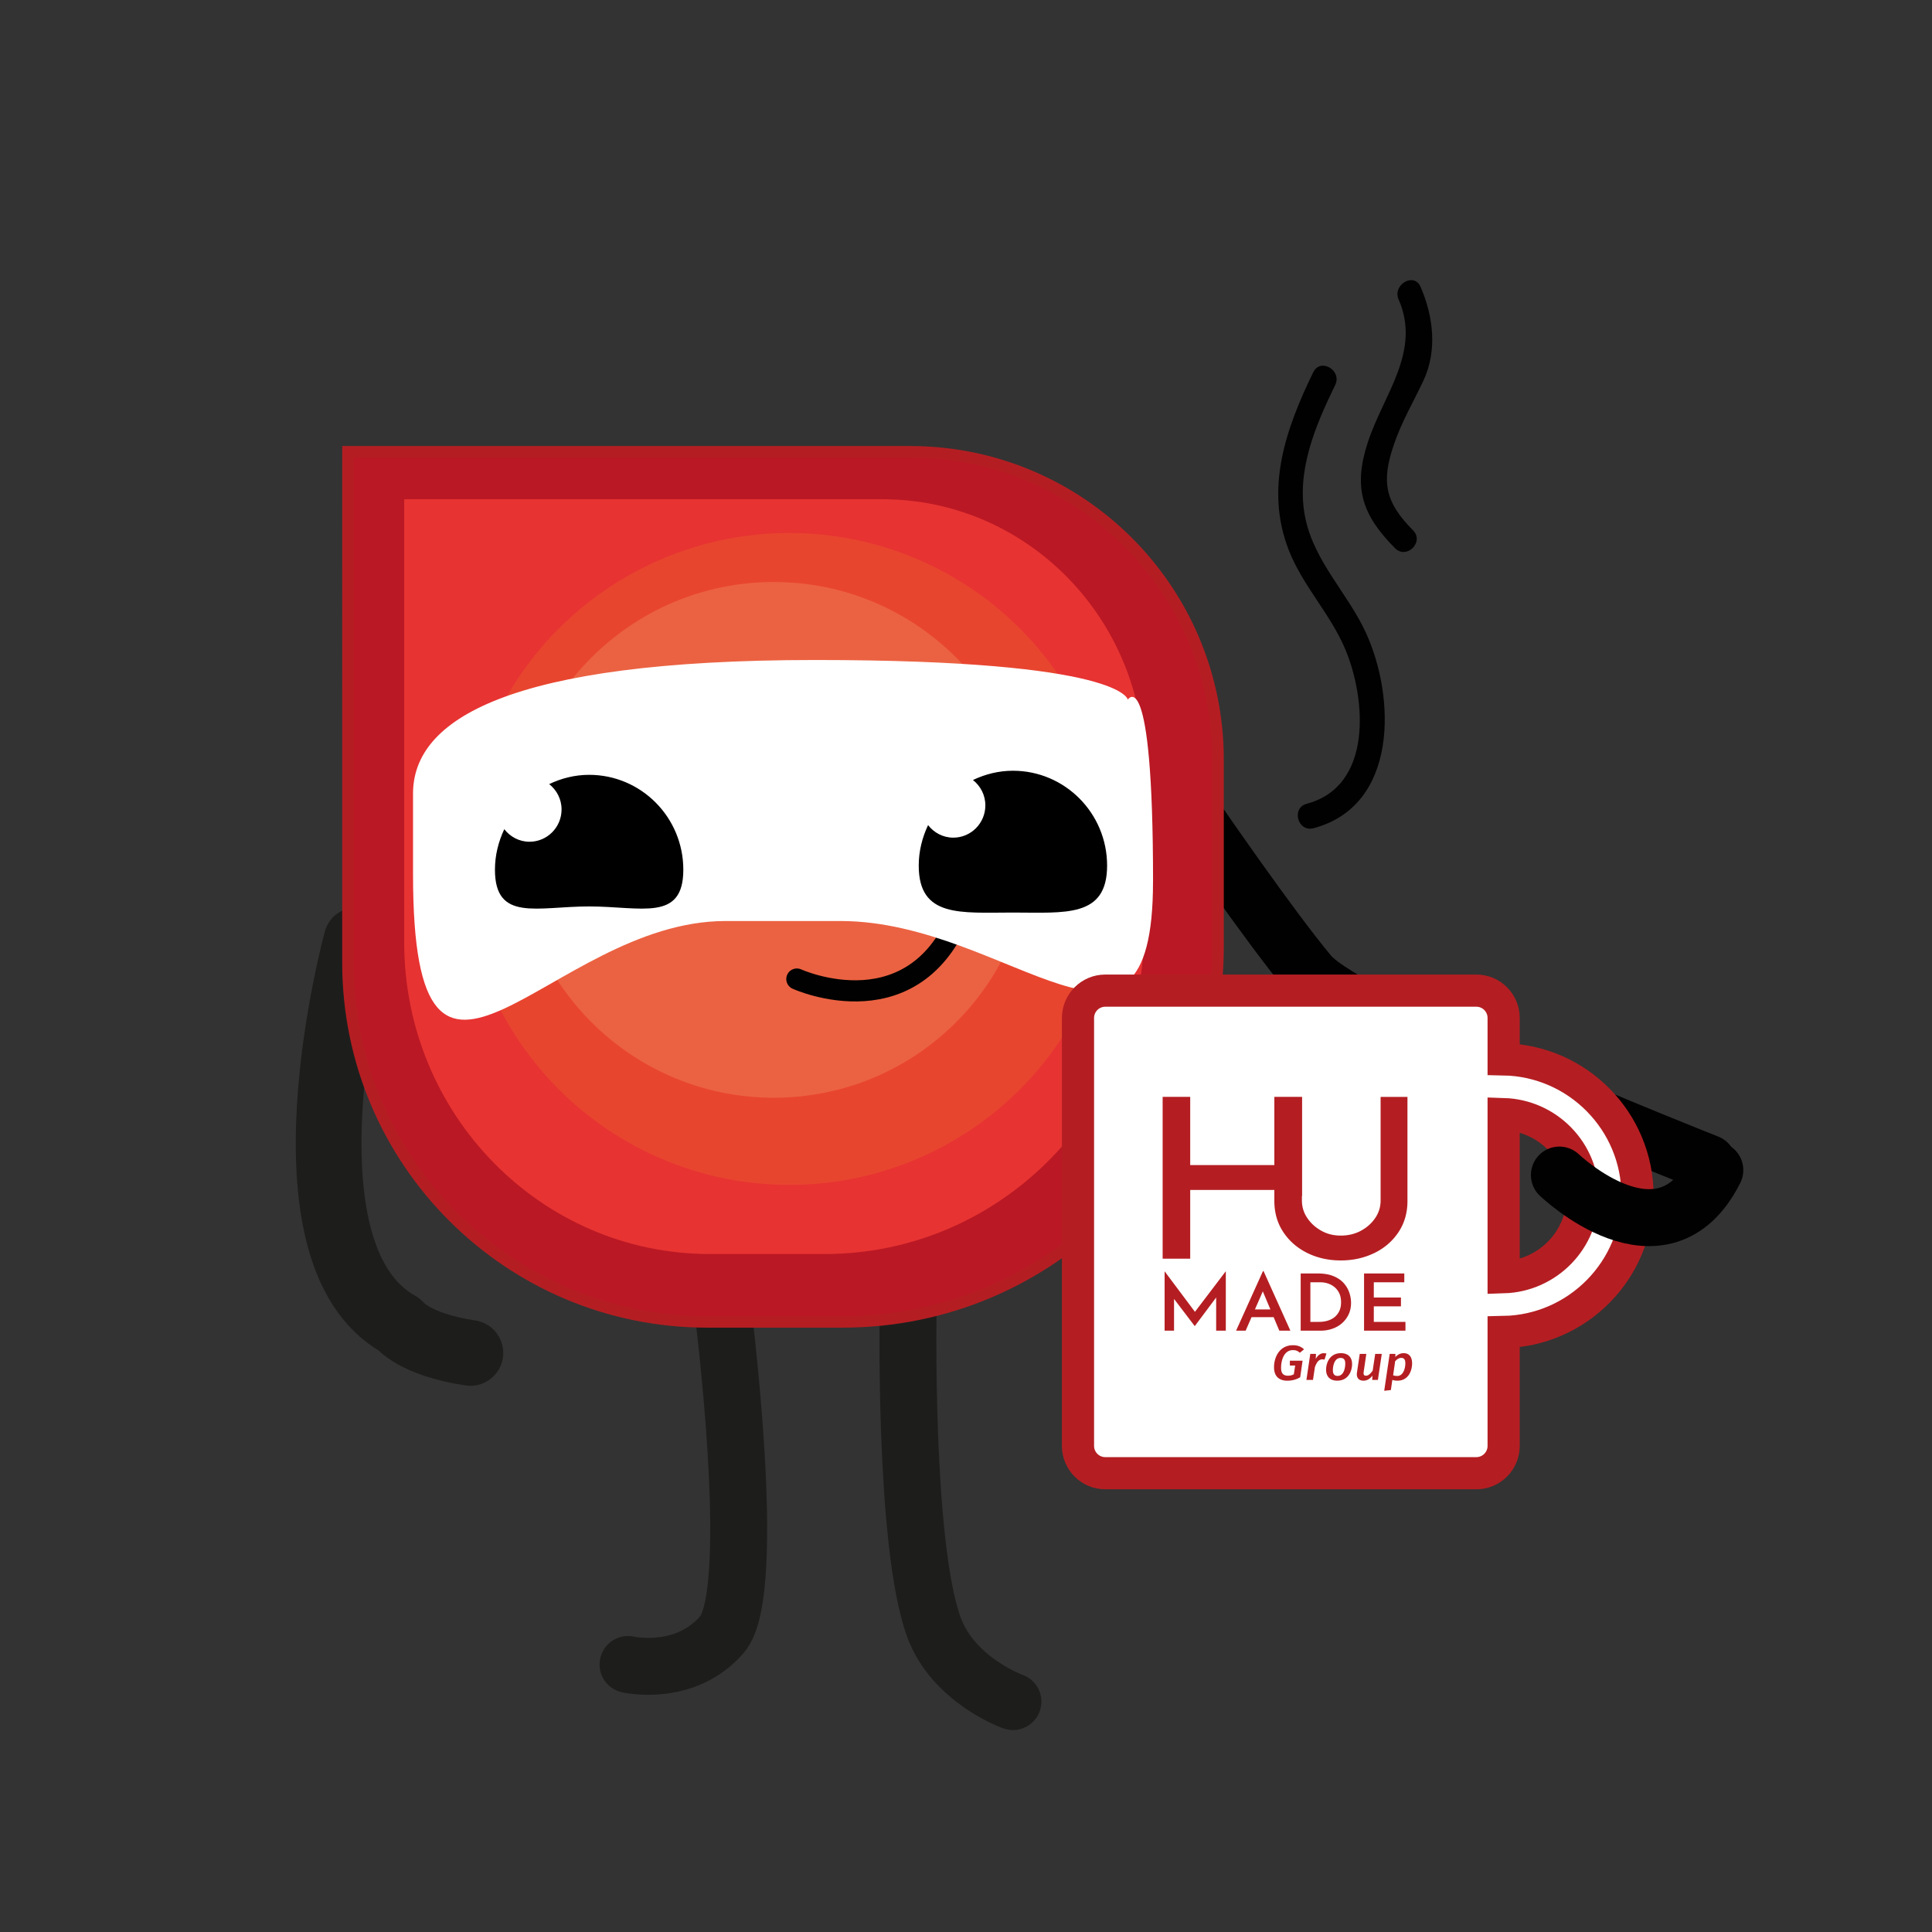
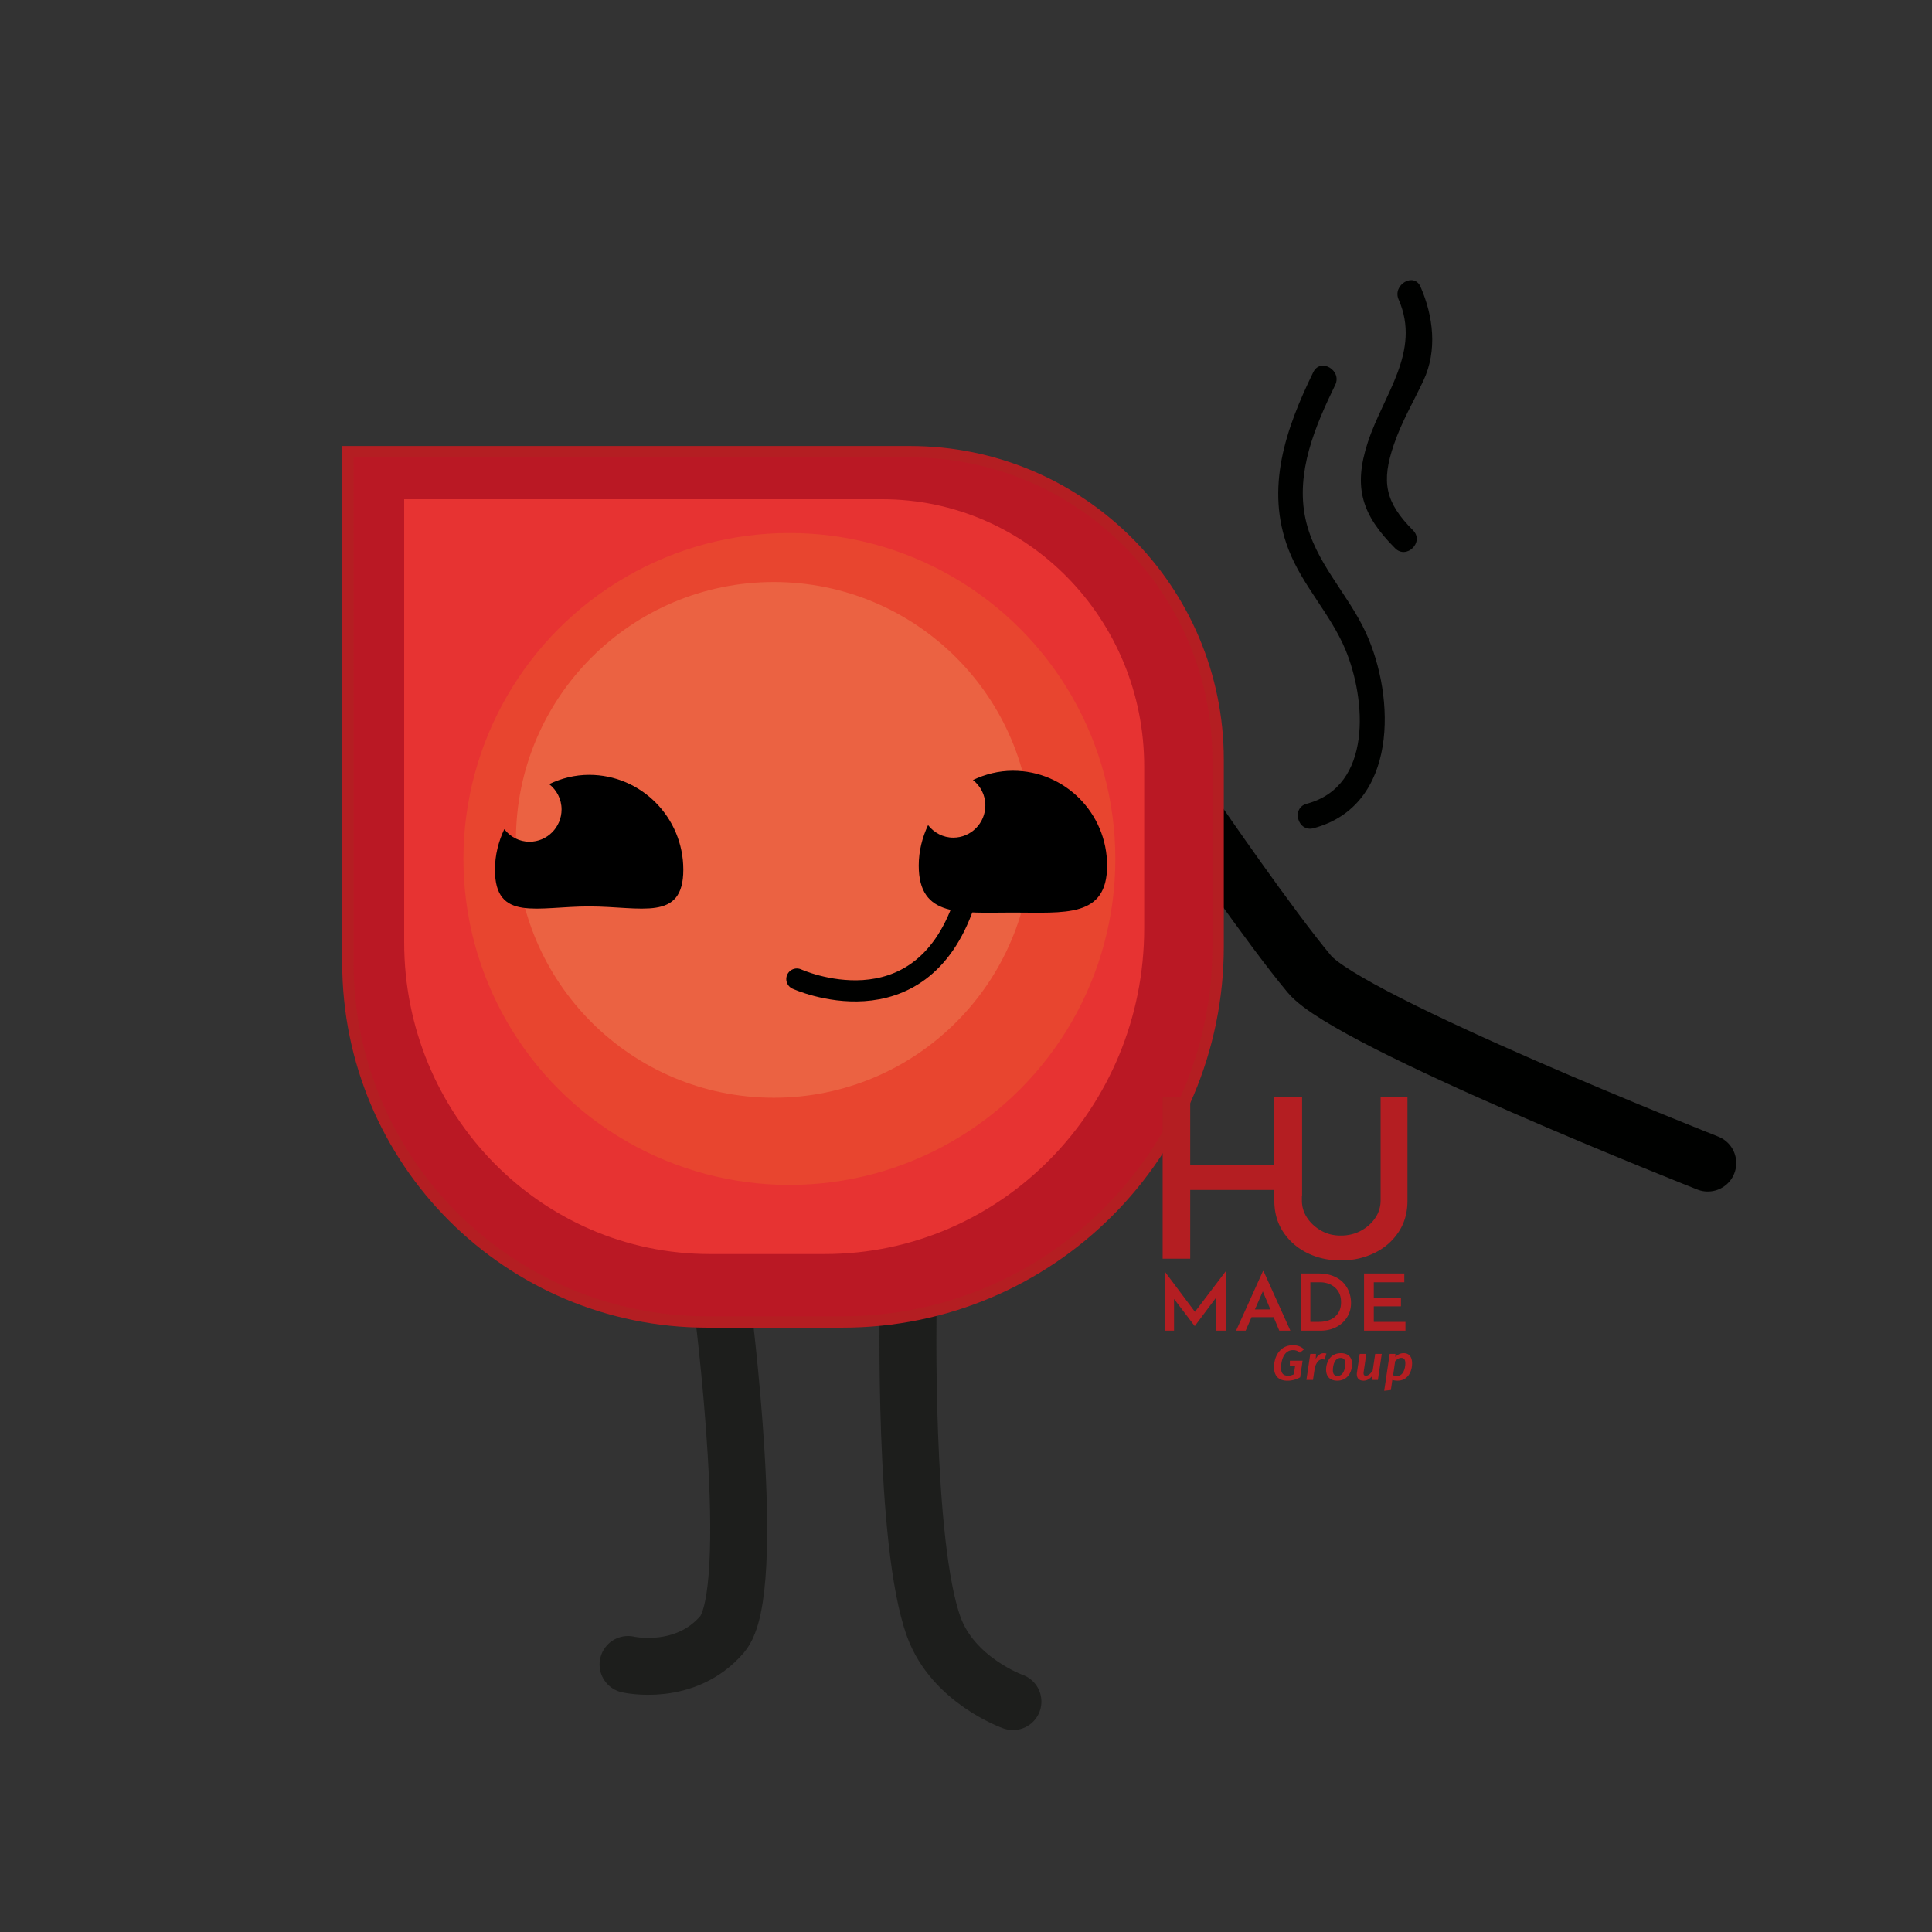
<svg xmlns="http://www.w3.org/2000/svg" viewBox="0 0 600 600">
  <rect x="0" y="0" width="600" height="600" fill="#333333" stroke="none" />
  <path d="M530.37 361.2s-111.41-43.95-123.7-58.65-35.09-47.94-35.09-47.94" fill="none" stroke="#000100" stroke-linecap="round" stroke-linejoin="round" stroke-width="17.68" />
  <path d="M224.29 405.07s11.51 88.97 0 102.45-29.25 9.4-29.25 9.4m87-111.85s-1.47 74.24 7.97 100.19c6.06 16.66 24.57 23.19 24.57 23.19" fill="none" stroke="#1d1e1c" stroke-linecap="round" stroke-linejoin="round" stroke-width="17.68" />
-   <path d="M110.72 291.99s-26.52 97.24 13.26 119.34c0 0 4.5 6.17 22.1 8.84" fill="none" stroke="#1d1e1c" stroke-linecap="round" stroke-linejoin="round" stroke-width="20.42" />
  <path d="M108.04 140.28h174.59c52.84 0 95.67 42.83 95.67 95.67v57.96c0 64.42-52.22 116.64-116.64 116.64h-42.01c-61.64 0-111.61-49.97-111.61-111.61V140.29z" fill="#ba1824" stroke="#b41e22" stroke-miterlimit="10" stroke-width="3.53" />
  <path d="M125.53 155.04h148.46c44.93 0 81.35 37.15 81.35 82.98v50.27c0 55.87-44.4 101.16-99.18 101.16h-35.73c-52.42 0-94.91-43.34-94.91-96.81v-137.6z" fill="#e73332" />
  <circle cx="245.15" cy="266.76" fill="#e8452f" r="101.23" />
  <circle cx="240.31" cy="260.83" fill="#eb6242" r="80.08" />
  <path d="M247.47 304.05s38.05 17.39 51.99-23.47" fill="none" stroke="#000100" stroke-linecap="round" stroke-miterlimit="10" stroke-width="6.57" />
  <path d="M407.85 115.58c-8.53 17.53-15.04 36.02-7.68 55.09 4.36 11.29 13.07 20.01 17.69 31.14 6.39 15.37 8.49 42.36-12.03 47.8-4.9 1.3-2.82 8.9 2.1 7.6 26.31-6.98 25.52-40.62 16.25-60.73-5.64-12.25-15.83-21.83-18.75-35.36-3.12-14.45 3.03-28.82 9.23-41.56 2.21-4.54-4.58-8.54-6.8-3.98z" fill="#000100" />
  <path d="M434.37 93.04c7.04 16.17-4.72 29.44-9.59 44.35-4.58 14.03-1.85 22.49 8.48 32.87 3.58 3.6 9.16-1.97 5.57-5.57-8.67-8.71-9.94-15.03-5.92-26.7 2.49-7.24 5.99-13.05 9.16-19.81 4.36-9.31 3.07-20-.91-29.12-2.02-4.64-8.81-.63-6.8 3.98z" fill="#000100" />
-   <path d="M358.08 273.77c0 68.8-44.63 12.26-97.04 12.26h-35.73c-54.78 0-97.04 77.78-97.04-14.44v-25.13c0-22.91 29.25-41.49 124.91-41.49s97.06 12.31 97.06 12.31 7.85-12.31 7.85 56.49z" fill="#fff" />
  <path d="M182.97 240.63c-4.46 0-8.64 1.08-12.42 2.88 2.33 1.84 3.85 4.66 3.85 7.87 0 5.54-4.46 10.03-9.96 10.03-3.19 0-6-1.54-7.83-3.9-1.8 3.83-2.9 8.06-2.9 12.58 0 16.27 13.1 11.41 29.25 11.41 16.16 0 29.25 4.86 29.25-11.41s-13.1-29.46-29.25-29.46zm131.61-1.27c-4.46 0-8.64 1.08-12.42 2.88 2.33 1.84 3.85 4.66 3.85 7.87 0 5.54-4.46 10.03-9.96 10.03-3.19 0-6-1.54-7.83-3.9-1.8 3.83-2.9 8.06-2.9 12.58 0 16.27 13.1 14.58 29.25 14.58 16.16 0 29.25 1.69 29.25-14.58s-13.1-29.46-29.25-29.46z" />
-   <path d="M508.55 371.33c0-23.1-18.59-41.91-41.58-42.34v-12.86c0-4.68-3.8-8.48-8.48-8.48H343.26c-4.68 0-8.48 3.8-8.48 8.48v132.91c0 4.68 3.8 8.48 8.48 8.48h115.23c4.68 0 8.48-3.8 8.48-8.48v-35.37c22.99-.43 41.58-19.24 41.58-42.34zm-41.58 25.33v-50.67c13.64.43 24.61 11.6 24.61 25.34s-10.98 24.9-24.61 25.33z" fill="#fff" stroke="#b41e22" stroke-miterlimit="10" stroke-width="9.99" />
  <g fill="#b41e22">
    <path d="M426.82 389.14c3.15-1.54 5.64-3.7 7.5-6.49 1.85-2.78 2.78-6.02 2.78-9.7v-32.3h-8.34v32.16c0 1.98-.55 3.79-1.65 5.42s-2.57 2.96-4.43 3.97c-1.85 1.01-3.95 1.52-6.29 1.52s-4.27-.51-6.07-1.52-3.26-2.33-4.35-3.97c-1.1-1.63-1.65-3.44-1.65-5.42v-1.35h.06v-30.82h-8.62v21.19h-26.13v-21.19h-8.56v50.25h8.56v-21.33h26.13v3.38c0 3.68.93 6.91 2.78 9.7 1.85 2.78 4.34 4.95 7.46 6.49s6.58 2.31 10.39 2.31 7.28-.77 10.43-2.31m-65.14 24.12v-18.4h.03l10.14 13.55-1.3-.27 10.09-13.28h.05v18.4h-3v-11.98l.18 1.44-6.8 9.1h-.05l-6.93-9.1.52-1.32v11.86zm42.26 0v-17.76h5.35c1.86 0 3.45.27 4.77.8 1.32.54 2.38 1.24 3.18 2.12s1.39 1.86 1.77 2.94.57 2.17.57 3.26c0 1.33-.25 2.53-.75 3.59s-1.18 1.96-2.04 2.72-1.86 1.33-3 1.73-2.33.6-3.57.6h-6.29zm3.03-2.73h2.66c1.02 0 1.94-.13 2.78-.4s1.56-.66 2.16-1.17 1.07-1.15 1.41-1.9c.34-.76.5-1.63.5-2.62 0-1.11-.19-2.05-.58-2.84s-.9-1.43-1.53-1.93-1.32-.86-2.06-1.09-1.47-.34-2.2-.34h-3.16v12.3zm16.65-15.03h12.5v2.73h-9.47v4.74h8.43v2.73h-8.43v4.83h9.83v2.73h-12.86zm-26.32 17.76h3.44l-8.33-18.5h-.18l-8.35 18.5h2.97l1.83-4.2h6.86zm-7.57-6.59l2.45-5.61 2.36 5.61zm11.81 12.63c.91 0 1.49.24 2.14.83l1.3-1.07c-.81-.78-1.89-1.28-3.42-1.28-4.21 0-5.9 3.73-5.9 6.83 0 2.75 1.49 4.19 4.16 4.19 1.47 0 2.8-.38 3.97-1.07l.74-5.14h-3.95v1.5h1.65l-.42 2.72c-.58.31-1.18.44-1.81.44-1.41 0-2.15-.69-2.15-2.45 0-2.38.92-5.5 3.69-5.5m9.54.96c-.92 0-1.85.61-2.46 1.79l.07-1.57h-1.77l-1.2 8.08h2.04l.6-3.99c.53-1.44 1.18-2.4 2.27-2.4.28 0 .45.03.71.09l.6-1.88a2.93 2.93 0 0 0-.86-.12m5.37-.01c-3.48 0-4.62 3-4.62 5.13s1.23 3.41 3.45 3.41c3.5 0 4.62-3.04 4.62-5.15s-1.23-3.39-3.45-3.39m-1.05 7.06c-.96 0-1.46-.55-1.46-1.77 0-1.38.47-3.81 2.4-3.81.96 0 1.46.54 1.44 1.76 0 1.38-.45 3.82-2.38 3.82m10.9-1.65c-.57.81-1.26 1.59-2.09 1.59-.58 0-.84-.29-.7-1.24l.81-5.53h-2.04l-.86 5.76c-.23 1.57.47 2.55 2.04 2.55 1.13 0 2.01-.61 2.77-1.56l-.08 1.33h1.77l1.2-8.08h-2.04zm9.62-5.41c-.83 0-1.68.27-2.58 1.18l.02-.95h-1.78l-1.7 11.45 2.07-.23.45-3.15c.44.14.92.24 1.59.24 3.39 0 4.55-3.07 4.55-5.38 0-2.02-.94-3.16-2.62-3.16m-1.99 7.08c-.52 0-.86-.08-1.28-.21l.63-4.36c.55-.6 1.15-1.04 1.9-1.04s1.26.4 1.26 1.67c0 1.65-.68 3.94-2.51 3.94" />
  </g>
-   <path d="M484.28 364.92s32.05 30.77 48.28-1.53" fill="none" stroke="#000100" stroke-linecap="round" stroke-linejoin="round" stroke-width="17.68" />
</svg>